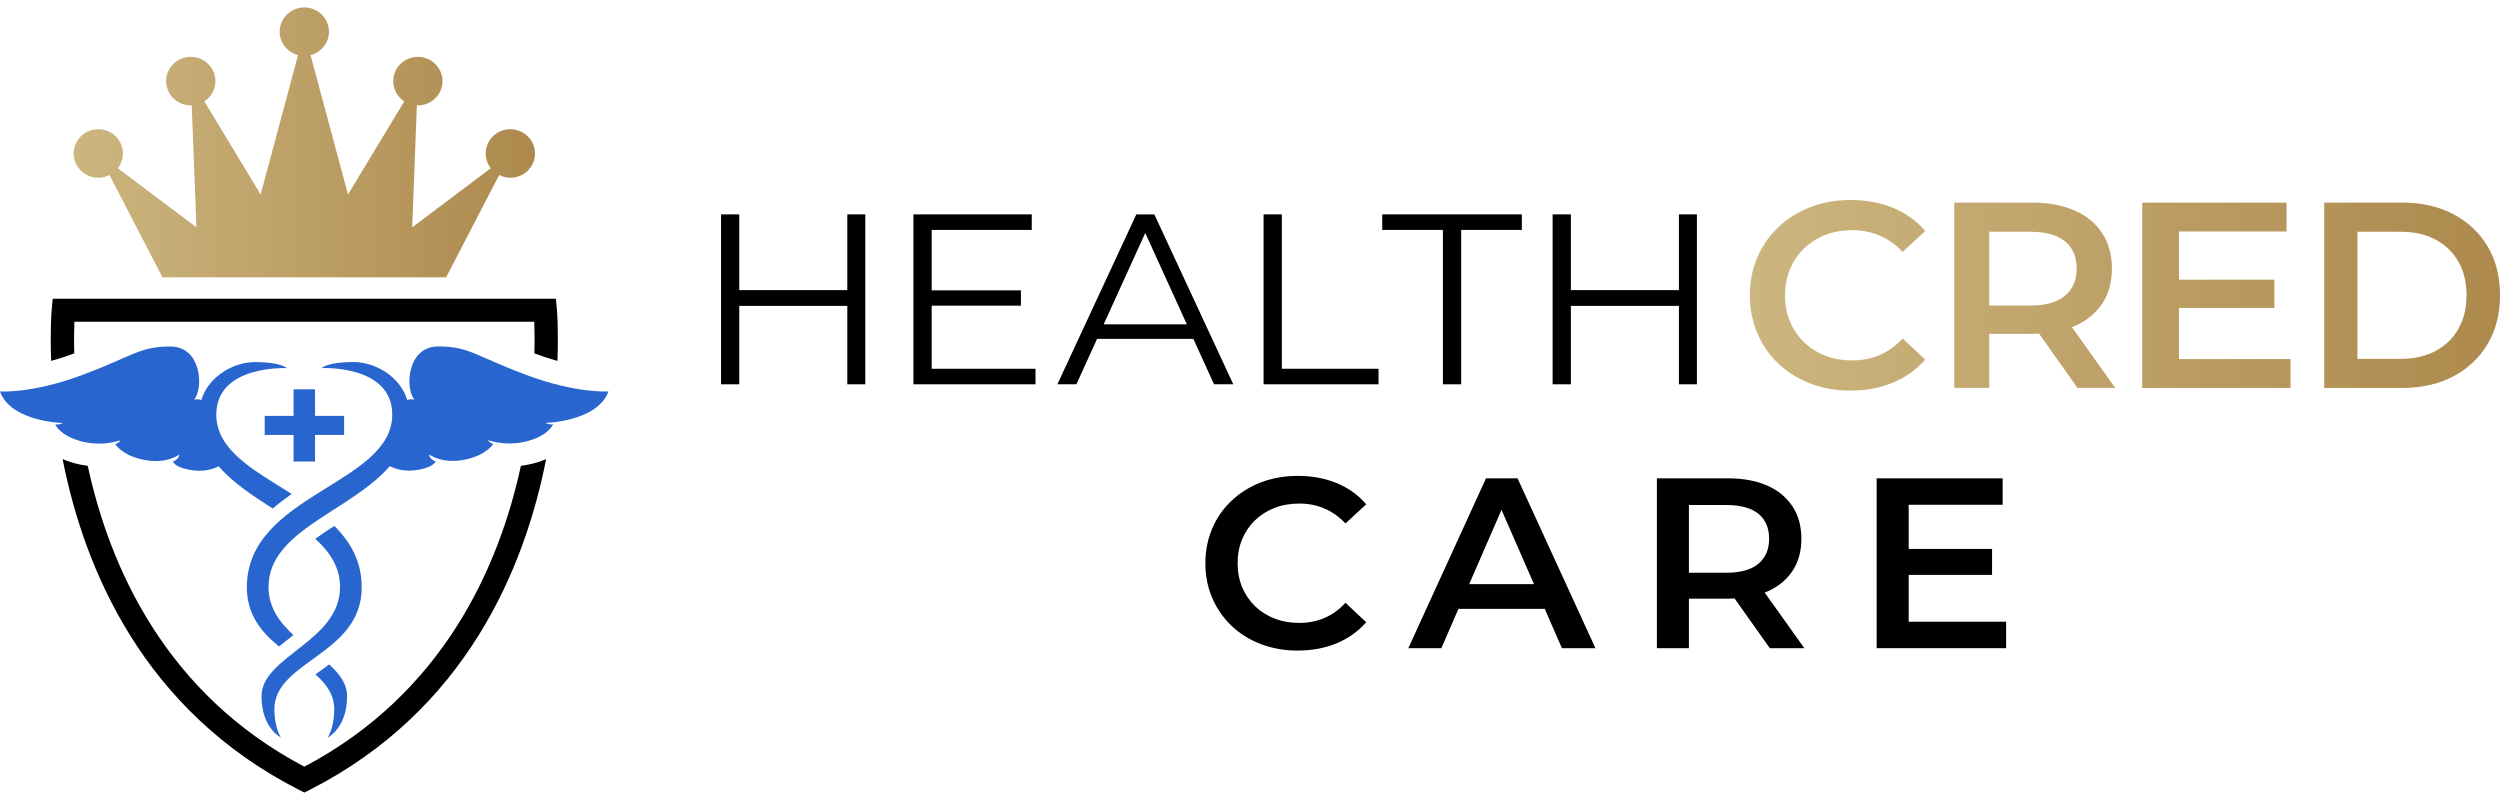
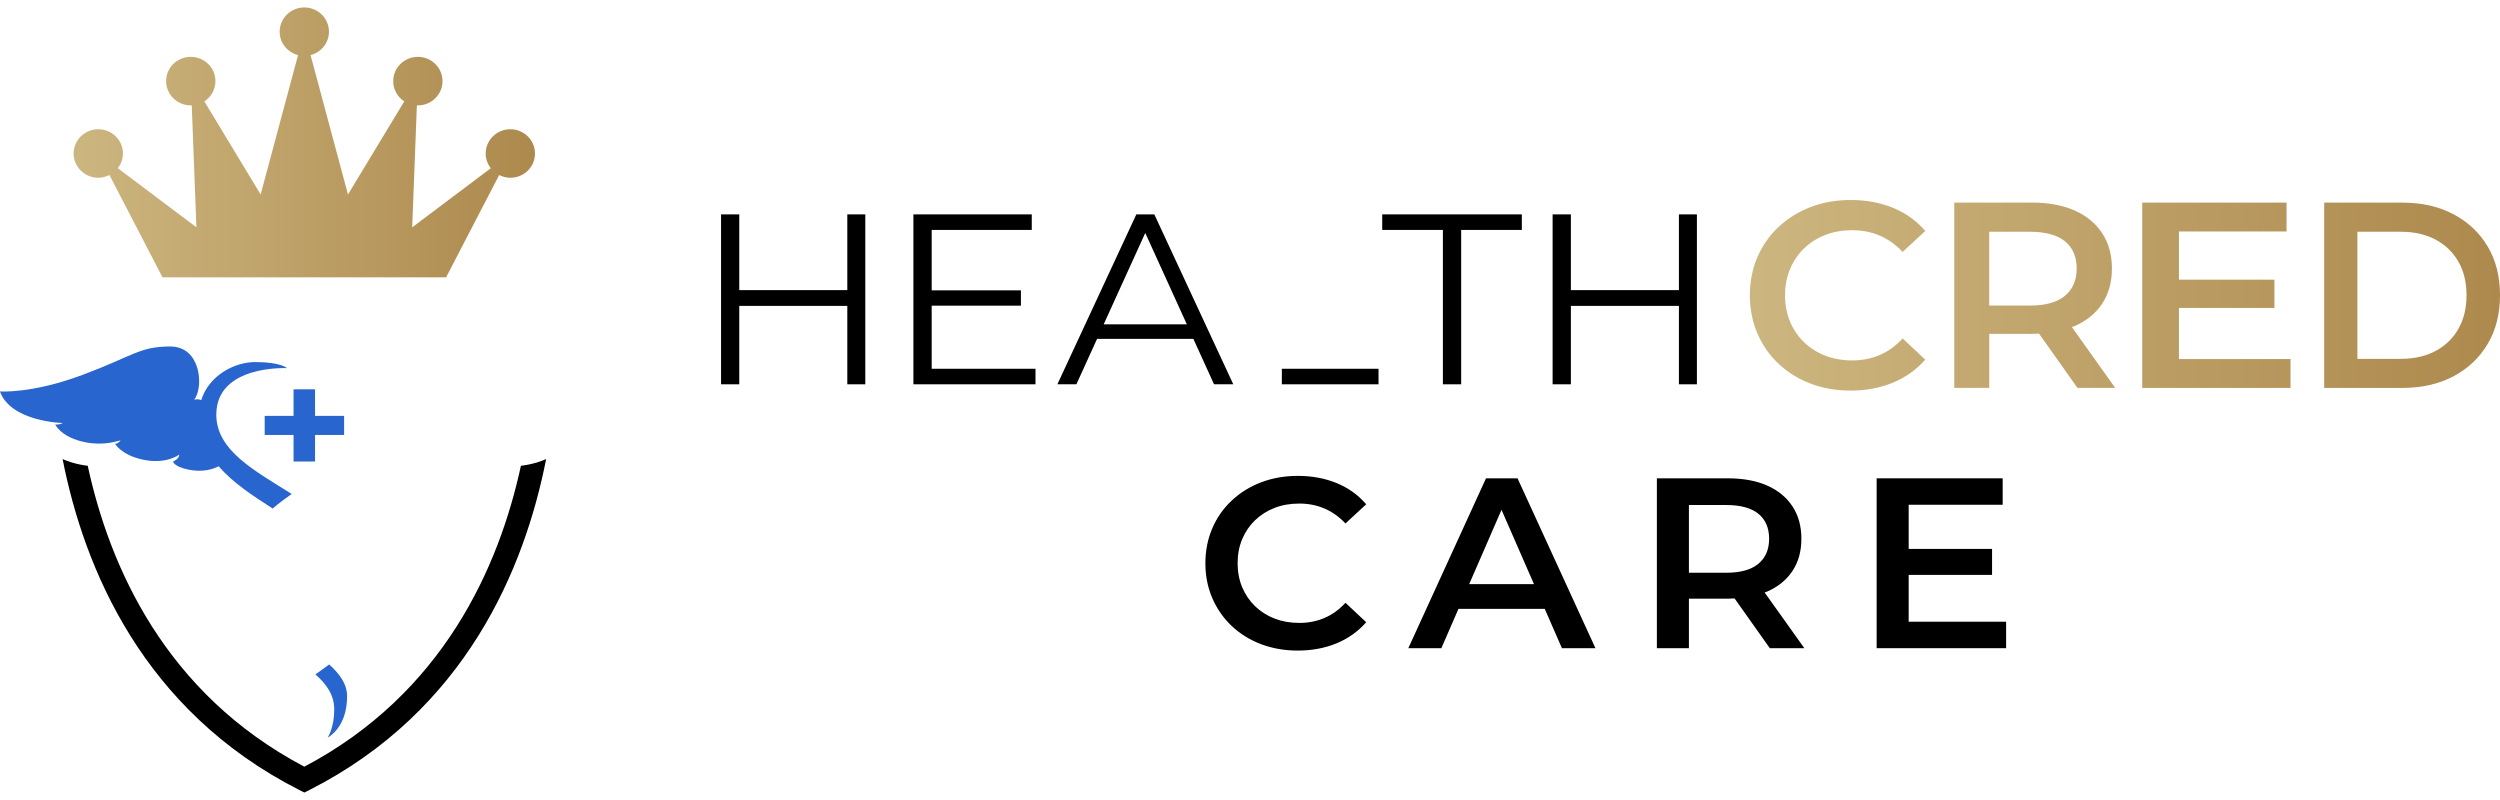
<svg xmlns="http://www.w3.org/2000/svg" width="200" height="64" viewBox="0 0 200 64" fill="none">
  <g clip-path="url(#clip0_14_492)">
    <path d="M67.785 23.21H59.142V17.151H57.684V30.744H59.142V24.471H67.785V30.744H69.223V17.151H67.785V23.21Z" fill="black" />
    <path d="M74.534 24.453H81.674V23.228H74.534V18.394H82.541V17.151H73.073V30.744H82.84V29.501H74.534V24.453Z" fill="black" />
    <path d="M90.907 17.151L84.592 30.74H86.113L87.765 27.111H95.47L97.121 30.74H98.661L92.346 17.151H90.904H90.907ZM88.295 25.945L91.621 18.636L94.947 25.945H88.299H88.295Z" fill="black" />
-     <path d="M102.547 17.151H101.086V30.744H110.282V29.501H102.547V17.151Z" fill="black" />
+     <path d="M102.547 17.151V30.744H110.282V29.501H102.547V17.151Z" fill="black" />
    <path d="M110.578 18.394H115.432V30.744H116.893V18.394H121.747V17.151H110.578V18.394Z" fill="black" />
    <path d="M134.313 17.151V23.21H125.67V17.151H124.209V30.744H125.67V24.471H134.313V30.744H135.752V17.151H134.313Z" fill="black" />
    <path d="M152.208 27.074L154.017 28.769C153.314 29.574 152.451 30.188 151.435 30.611C150.415 31.034 149.282 31.247 148.034 31.247C146.887 31.247 145.819 31.06 144.84 30.685C143.857 30.313 143.005 29.78 142.28 29.096C141.555 28.412 140.991 27.604 140.591 26.67C140.191 25.739 139.989 24.721 139.989 23.622C139.989 22.522 140.191 21.504 140.591 20.574C140.994 19.644 141.559 18.835 142.291 18.151C143.023 17.467 143.875 16.938 144.854 16.562C145.83 16.188 146.898 16 148.061 16C149.294 16 150.422 16.21 151.439 16.625C152.459 17.041 153.318 17.658 154.021 18.478L152.212 20.151C151.666 19.574 151.057 19.14 150.381 18.849C149.705 18.559 148.976 18.416 148.184 18.416C147.392 18.416 146.674 18.541 146.02 18.798C145.366 19.052 144.802 19.412 144.32 19.879C143.838 20.346 143.464 20.897 143.199 21.53C142.934 22.166 142.803 22.864 142.803 23.625C142.803 24.387 142.934 25.089 143.199 25.721C143.464 26.357 143.838 26.909 144.32 27.372C144.802 27.839 145.366 28.199 146.02 28.453C146.674 28.707 147.395 28.835 148.184 28.835C148.972 28.835 149.705 28.692 150.381 28.401C151.054 28.111 151.666 27.67 152.212 27.078L152.208 27.074ZM166.199 31.034L163.123 26.688C162.929 26.699 162.742 26.71 162.54 26.71H159.14V31.03H156.341V16.206H162.54C163.874 16.206 165.018 16.419 165.974 16.842C166.927 17.265 167.663 17.871 168.179 18.662C168.695 19.452 168.953 20.39 168.953 21.478C168.953 22.567 168.695 23.5 168.179 24.284C167.663 25.067 166.927 25.666 165.974 26.085C165.903 26.114 165.825 26.137 165.75 26.166L169.214 31.03H166.202L166.199 31.034ZM162.41 18.537H159.136V24.445H162.41C163.643 24.445 164.573 24.184 165.197 23.662C165.821 23.14 166.135 22.412 166.135 21.482C166.135 20.552 165.825 19.809 165.197 19.302C164.569 18.794 163.643 18.541 162.41 18.541V18.537ZM174.315 28.725V24.637H181.953V22.372H174.315V18.518H182.924V16.21H171.378V31.034H183.242V28.725H174.315ZM200.001 23.622C200.001 25.103 199.672 26.401 199.018 27.508C198.364 28.615 197.449 29.482 196.279 30.104C195.106 30.725 193.742 31.034 192.191 31.034H185.936V16.21H192.191C193.746 16.21 195.109 16.518 196.279 17.14C197.452 17.761 198.364 18.622 199.018 19.724C199.672 20.828 200.001 22.125 200.001 23.622ZM197.322 23.622C197.322 22.592 197.109 21.699 196.679 20.945C196.249 20.188 195.644 19.599 194.859 19.177C194.074 18.754 193.144 18.541 192.068 18.541H188.593V28.707H192.068C193.144 28.707 194.074 28.493 194.859 28.07C195.644 27.648 196.249 27.056 196.679 26.291C197.109 25.53 197.322 24.64 197.322 23.622Z" fill="url(#paint0_linear_14_492)" />
    <path d="M100.403 41.623C100.844 41.197 101.363 40.866 101.961 40.634C102.559 40.399 103.22 40.285 103.945 40.285C104.67 40.285 105.339 40.417 105.959 40.682C106.576 40.946 107.136 41.343 107.637 41.877L109.296 40.343C108.653 39.593 107.861 39.027 106.927 38.645C105.993 38.263 104.962 38.071 103.829 38.071C102.764 38.071 101.785 38.244 100.889 38.586C99.992 38.928 99.211 39.413 98.542 40.042C97.869 40.671 97.35 41.41 96.984 42.263C96.618 43.116 96.431 44.05 96.431 45.057C96.431 46.064 96.614 46.998 96.984 47.851C97.354 48.704 97.869 49.447 98.534 50.076C99.2 50.704 99.981 51.19 100.881 51.532C101.782 51.873 102.757 52.046 103.811 52.046C104.954 52.046 105.993 51.851 106.927 51.465C107.861 51.079 108.65 50.513 109.296 49.778L107.637 48.223C107.136 48.767 106.58 49.171 105.959 49.436C105.339 49.701 104.67 49.833 103.945 49.833C103.22 49.833 102.559 49.715 101.961 49.484C101.363 49.248 100.844 48.921 100.403 48.495C99.962 48.068 99.618 47.561 99.375 46.98C99.132 46.399 99.009 45.755 99.009 45.057C99.009 44.358 99.129 43.719 99.375 43.134C99.618 42.553 99.962 42.046 100.403 41.619V41.623Z" fill="black" />
    <path d="M118.88 38.266L112.666 51.855H115.308L116.676 48.712H123.581L124.953 51.855H127.636L121.403 38.266H118.877H118.88ZM117.535 46.73L120.121 40.785L122.718 46.73H117.535Z" fill="black" />
    <path d="M141.38 47.322C142.254 46.939 142.927 46.388 143.401 45.671C143.876 44.954 144.111 44.097 144.111 43.097C144.111 42.097 143.876 41.24 143.401 40.516C142.927 39.792 142.254 39.233 141.38 38.847C140.506 38.461 139.455 38.266 138.234 38.266H132.55V51.855H135.113V47.895H138.23C138.413 47.895 138.589 47.881 138.764 47.873L141.585 51.855H144.347L141.171 47.399C141.238 47.373 141.313 47.351 141.376 47.325L141.38 47.322ZM140.67 41.101C141.242 41.568 141.529 42.233 141.529 43.101C141.529 43.969 141.242 44.623 140.67 45.101C140.098 45.579 139.246 45.818 138.114 45.818H135.113V40.402H138.114C139.246 40.402 140.098 40.638 140.67 41.101Z" fill="black" />
    <path d="M152.694 49.737V45.991H159.365V43.913H152.694V40.38H160.213V38.266H150.131V51.855H160.489V49.737H152.694Z" fill="black" />
-     <path d="M5.939 28.274C5.913 27.189 5.928 26.321 5.95 25.74H42.742C42.764 26.321 42.779 27.189 42.753 28.274C43.414 28.52 44.031 28.718 44.595 28.873C44.688 26.373 44.558 24.799 44.55 24.733L44.472 23.898H4.216L4.138 24.733C4.13 24.796 3.999 26.373 4.093 28.873C4.657 28.715 5.274 28.52 5.935 28.274H5.939Z" fill="black" />
    <path d="M42.947 36.999C42.499 37.135 42.073 37.212 41.673 37.263C39.92 45.356 35.459 55.478 24.346 61.334C13.229 55.478 8.771 45.356 7.019 37.263C6.619 37.212 6.197 37.135 5.748 36.999C5.49 36.921 5.244 36.83 5.008 36.727C6.727 45.459 11.421 56.827 23.92 63.188L24.349 63.404L24.779 63.188C37.279 56.823 41.972 45.459 43.691 36.727C43.455 36.83 43.209 36.921 42.955 36.999H42.947Z" fill="black" />
    <path d="M40.827 10.339C39.736 10.339 38.854 11.21 38.854 12.28C38.854 12.725 39.011 13.13 39.265 13.457L32.976 18.185L33.35 8.423C33.376 8.423 33.402 8.431 33.428 8.431C34.52 8.431 35.401 7.559 35.401 6.489C35.401 5.419 34.516 4.548 33.428 4.548C32.341 4.548 31.456 5.419 31.456 6.489C31.456 7.166 31.811 7.762 32.341 8.111L27.838 15.56L24.845 4.408C25.69 4.188 26.317 3.438 26.317 2.537C26.317 1.463 25.432 0.596 24.345 0.596C23.257 0.596 22.372 1.467 22.372 2.537C22.372 3.438 22.999 4.188 23.844 4.408L20.851 15.56L16.348 8.111C16.882 7.762 17.234 7.17 17.234 6.489C17.234 5.416 16.348 4.548 15.261 4.548C14.173 4.548 13.288 5.419 13.288 6.489C13.288 7.559 14.173 8.431 15.261 8.431C15.287 8.431 15.313 8.423 15.339 8.423L15.713 18.185L9.424 13.457C9.678 13.13 9.835 12.725 9.835 12.28C9.835 11.207 8.949 10.339 7.862 10.339C6.775 10.339 5.889 11.21 5.889 12.28C5.889 13.35 6.775 14.221 7.862 14.221C8.187 14.221 8.486 14.137 8.755 14.001L13 22.185H35.689L39.934 14.001C40.203 14.137 40.506 14.221 40.827 14.221C41.918 14.221 42.8 13.35 42.8 12.28C42.8 11.21 41.915 10.339 40.827 10.339Z" fill="url(#paint1_linear_14_492)" />
-     <path d="M48.689 31.311C48.689 31.311 46.159 31.509 42.09 29.991C38.021 28.472 37.527 27.715 35.061 27.715C32.595 27.715 32.378 30.976 33.148 31.976C32.954 31.914 32.755 31.939 32.584 32.002C31.975 30.049 29.949 28.961 28.275 28.961C26.201 28.961 25.727 29.447 25.727 29.447C25.727 29.447 31.38 29.163 31.38 33.167C31.38 38.771 19.748 39.517 19.748 46.981C19.748 49.205 20.933 50.587 22.323 51.72C22.547 51.54 22.775 51.359 23.003 51.179C23.163 51.054 23.32 50.929 23.477 50.804C22.371 49.79 21.482 48.602 21.482 46.962C21.482 42.414 28.077 40.903 31.182 37.289C31.578 37.498 32.419 37.815 33.623 37.554C34.609 37.34 34.796 37.024 34.841 36.917C34.841 36.917 34.332 36.719 34.332 36.355C34.332 36.344 35.312 37.135 37.139 36.782C38.962 36.425 39.456 35.498 39.467 35.506C39.157 35.447 39.033 35.219 39.033 35.219C39.59 35.37 40.797 35.712 42.392 35.234C43.458 34.914 44.044 34.366 44.257 33.947C44.257 33.947 43.872 33.991 43.659 33.825C43.659 33.837 47.815 33.73 48.678 31.303L48.689 31.311Z" fill="#2865CE" />
    <path d="M26.336 53.154C26.116 53.319 25.899 53.477 25.686 53.628C25.529 53.742 25.384 53.849 25.238 53.955C26.116 54.735 26.747 55.595 26.74 56.772C26.733 58.25 26.213 59.007 26.213 59.007C26.213 59.007 27.767 58.25 27.767 55.702C27.767 54.709 27.166 53.911 26.336 53.157V53.154Z" fill="#2865CE" />
    <path d="M27.528 33.27H25.204V31.145H23.485V33.27H21.175V34.796H23.485V36.921H25.204V34.796H27.528V33.27Z" fill="#2865CE" />
    <path d="M21.822 40.675C22.304 40.264 22.812 39.881 23.335 39.517C20.357 37.638 17.304 36.043 17.304 33.171C17.304 29.167 22.958 29.451 22.958 29.451C22.958 29.451 22.483 28.965 20.41 28.965C18.735 28.965 16.71 30.053 16.101 32.006C15.929 31.943 15.735 31.918 15.537 31.98C16.307 30.98 16.094 27.719 13.624 27.719C11.154 27.719 10.664 28.476 6.595 29.995C2.526 31.513 -0.004 31.314 -0.004 31.314C0.859 33.741 5.014 33.848 5.014 33.837C4.805 33.998 4.416 33.958 4.416 33.958C4.633 34.377 5.22 34.925 6.281 35.245C7.877 35.723 9.087 35.381 9.64 35.23C9.64 35.23 9.517 35.458 9.207 35.517C9.218 35.506 9.711 36.436 11.535 36.793C13.358 37.149 14.341 36.359 14.341 36.366C14.341 36.73 13.833 36.929 13.833 36.929C13.878 37.035 14.065 37.355 15.051 37.565C16.254 37.822 17.095 37.51 17.491 37.3C18.631 38.624 20.234 39.668 21.811 40.679L21.822 40.675Z" fill="#2865CE" />
-     <path d="M26.744 42.072C26.206 42.418 25.694 42.76 25.223 43.106C26.396 44.168 27.203 45.385 27.203 46.966C27.203 51.33 20.922 52.489 20.922 55.698C20.922 58.25 22.476 59.004 22.476 59.004C22.476 59.004 21.957 58.246 21.95 56.768C21.927 52.845 28.937 52.4 28.937 46.981C28.937 44.907 28.037 43.356 26.74 42.069L26.744 42.072Z" fill="#2865CE" />
  </g>
  <defs>
    <linearGradient id="paint0_linear_14_492" x1="139.989" y1="23.624" x2="200.001" y2="23.624" gradientUnits="userSpaceOnUse">
      <stop stop-color="#CCB67F" />
      <stop offset="1" stop-color="#AD894D" />
    </linearGradient>
    <linearGradient id="paint1_linear_14_492" x1="5.889" y1="11.39" x2="42.8" y2="11.39" gradientUnits="userSpaceOnUse">
      <stop stop-color="#CCB67F" />
      <stop offset="1" stop-color="#AD894D" />
    </linearGradient>
    <clipPath id="clip0_14_492">
      <rect width="200" height="62.816" fill="white" transform="translate(0 0.592)" />
    </clipPath>
  </defs>
</svg>